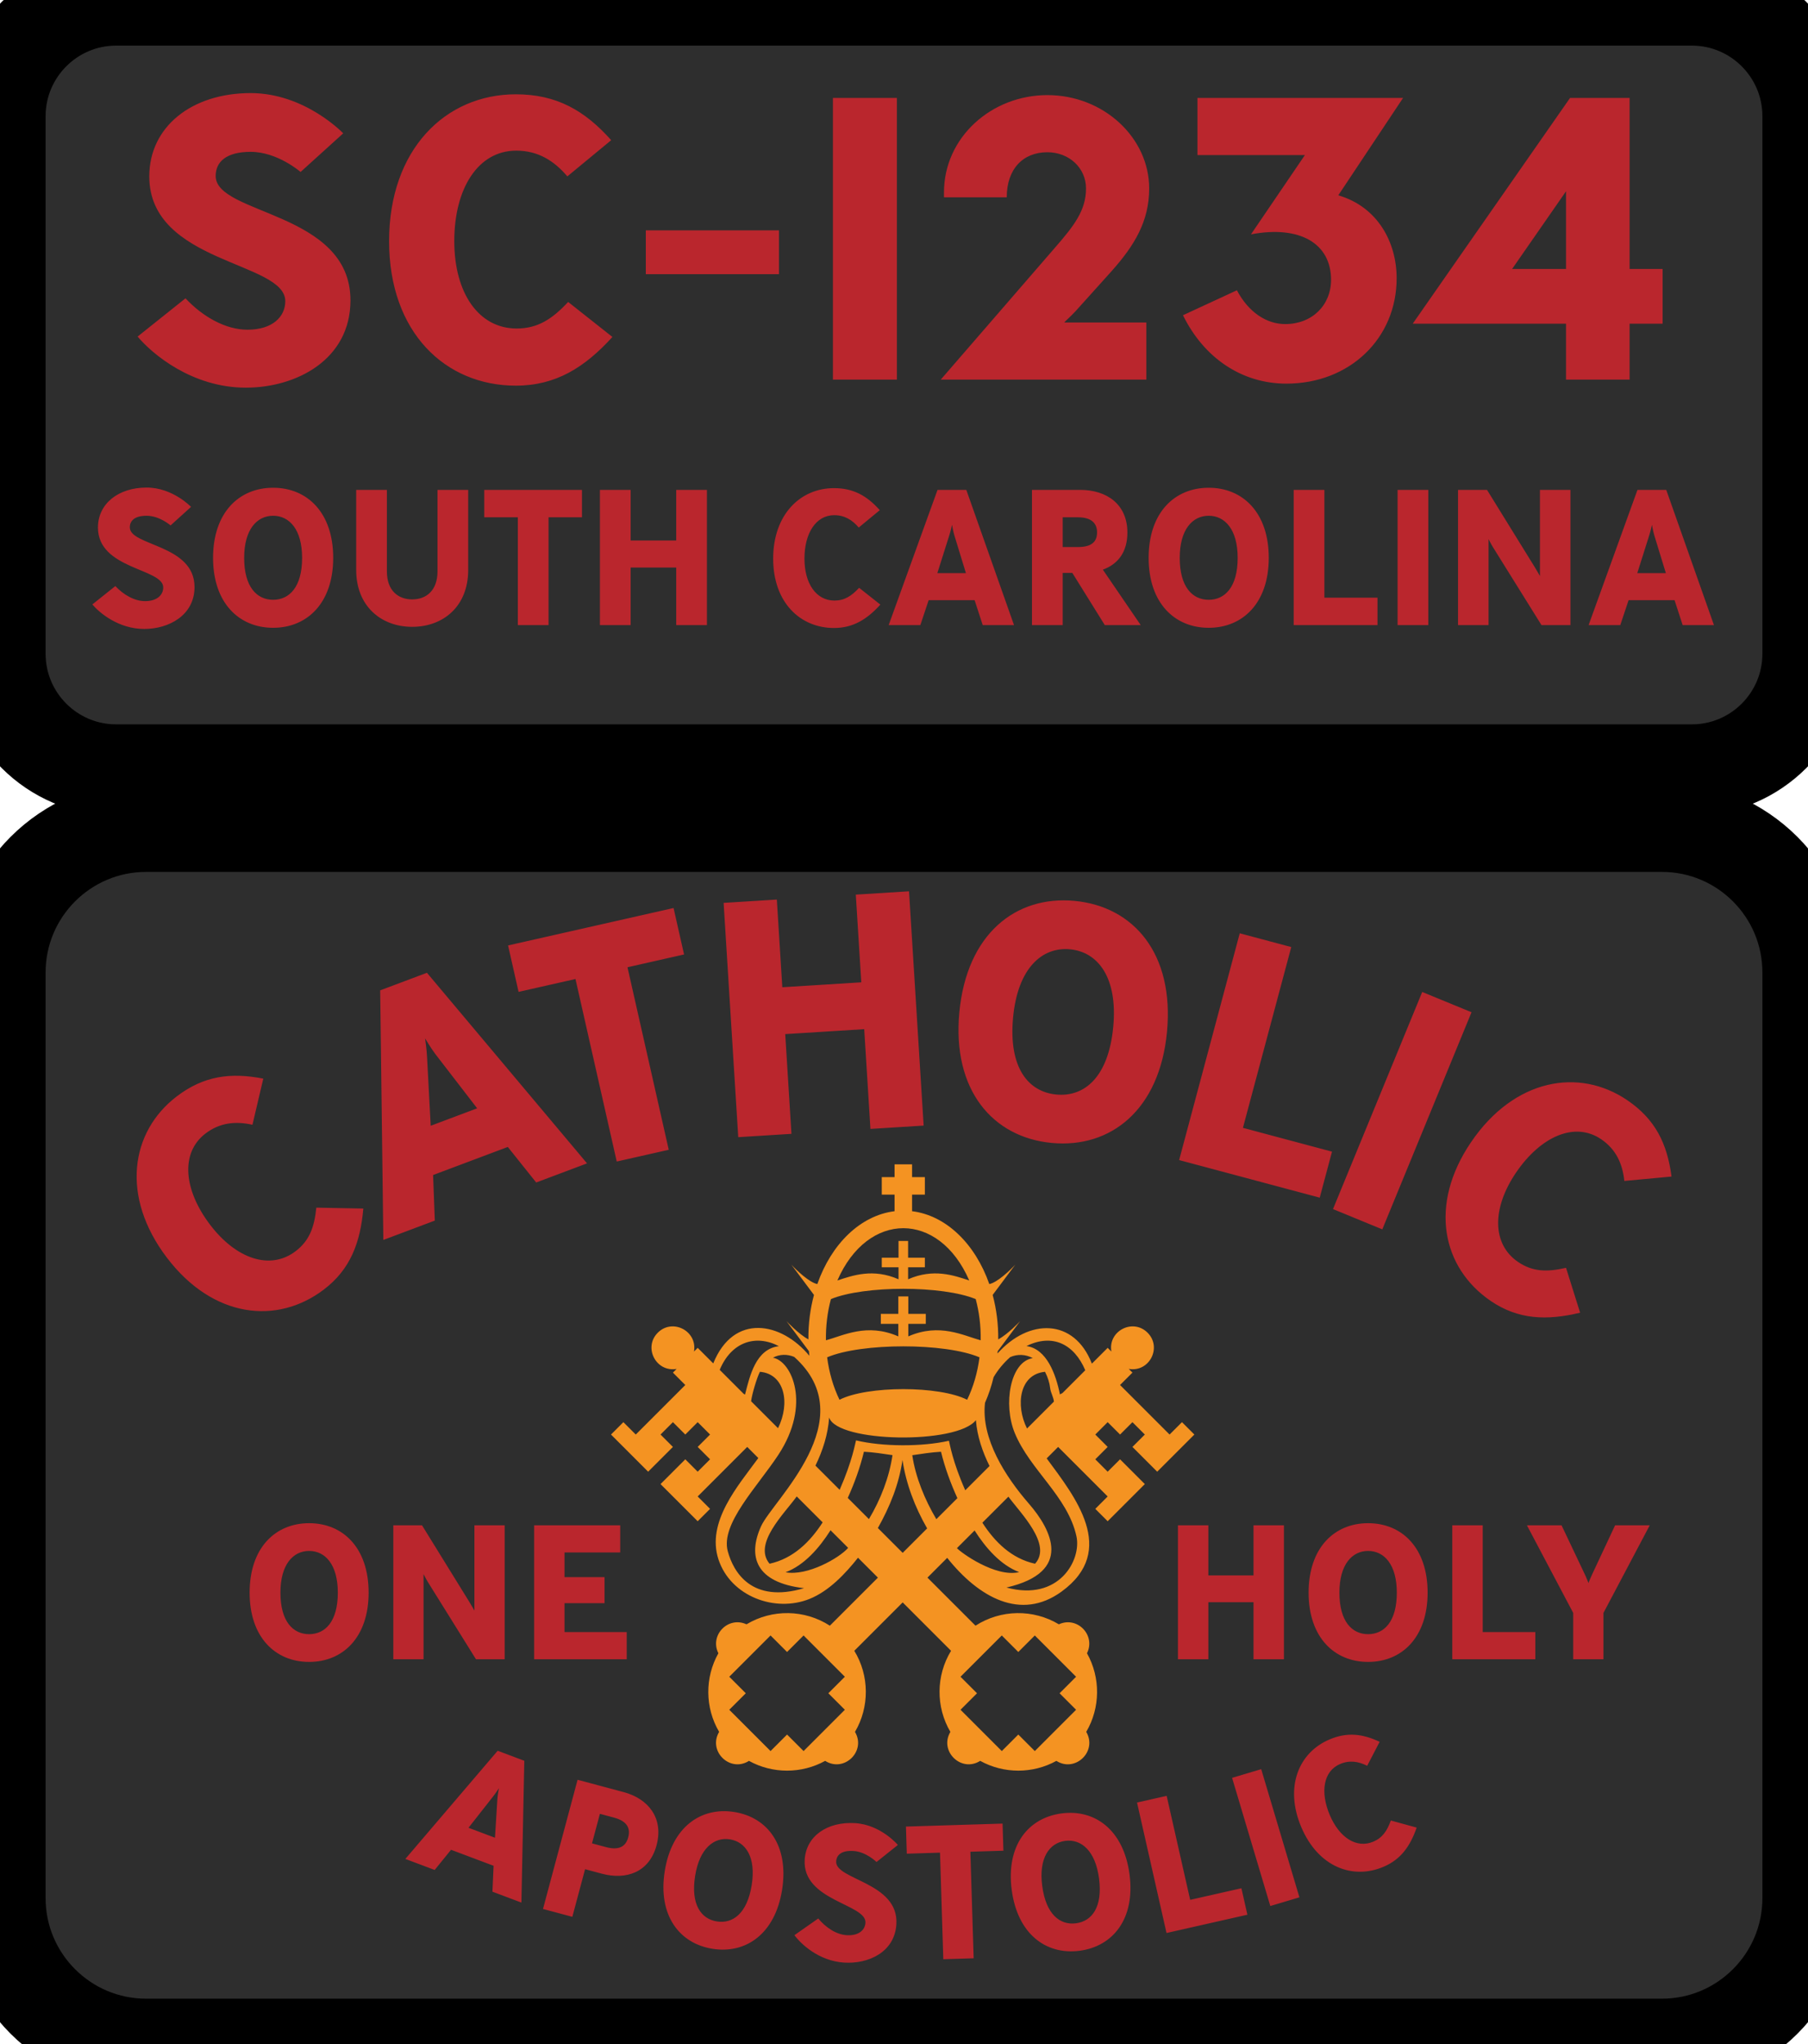
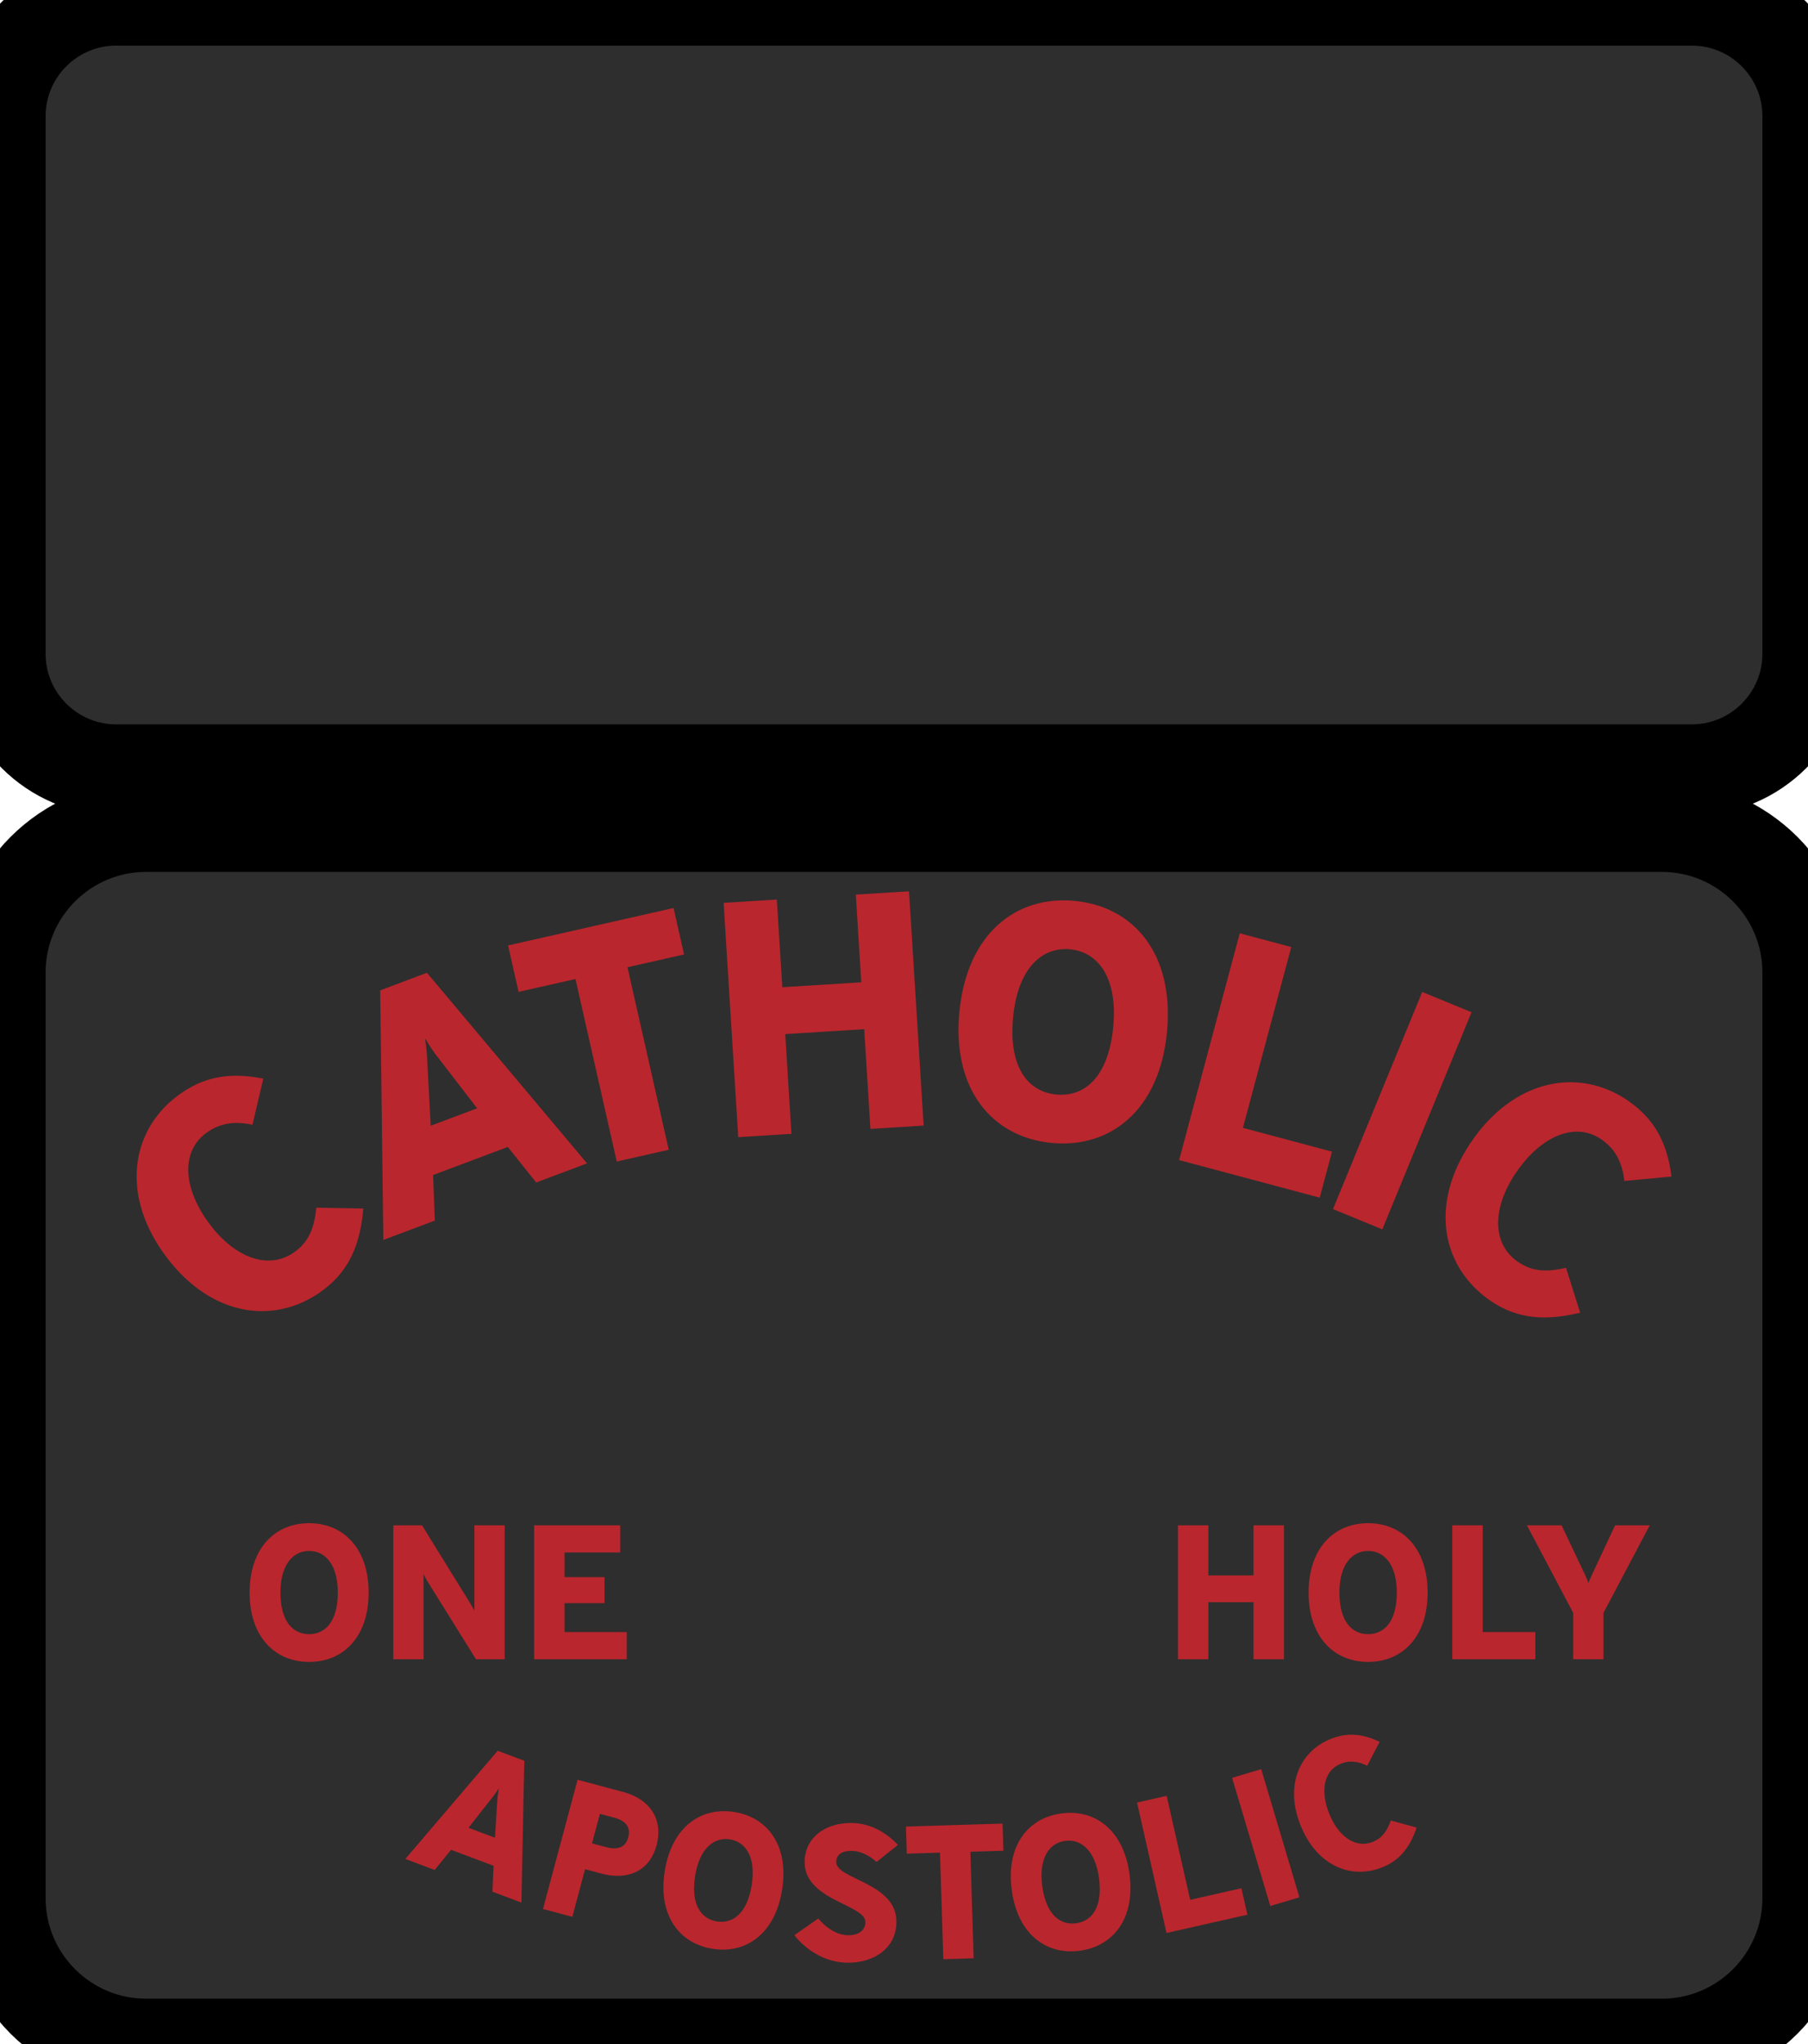
<svg xmlns="http://www.w3.org/2000/svg" style="isolation:isolate" viewBox="0 0 674 762" width="674pt" height="762pt">
  <defs>
    <clipPath id="_clipPath_ChGR9iar2nw2kl2MATHVZHSWXrzwOVdK">
      <rect width="674" height="762" />
    </clipPath>
  </defs>
  <g clip-path="url(#_clipPath_ChGR9iar2nw2kl2MATHVZHSWXrzwOVdK)">
    <g>
      <path d="M 43.313 0 L 630.687 0 C 654.592 0 674 19.408 674 43.313 L 674 243.687 C 674 267.592 654.592 287 630.687 287 L 43.313 287 C 19.408 287 0 267.592 0 243.687 L 0 43.313 C 0 19.408 19.408 0 43.313 0 Z" style="stroke:none;fill:#2E2E2E;stroke-miterlimit:10;" />
      <path d="M 43.313 0 L 630.687 0 C 654.592 0 674 19.408 674 43.313 L 674 243.687 C 674 267.592 654.592 287 630.687 287 L 43.313 287 C 19.408 287 0 267.592 0 243.687 L 0 43.313 C 0 19.408 19.408 0 43.313 0 Z" style="fill:none;stroke:#000000;stroke-width:34;stroke-linecap:square;stroke-miterlimit:2;" />
-       <path d=" M 328.188 225.368 L 320.268 219.104 C 317.388 222.2 314.796 223.856 311.052 223.856 C 304.212 223.856 299.892 217.448 299.892 208.232 C 299.892 198.8 304.14 192.032 310.98 192.032 C 314.868 192.032 317.748 193.832 320.124 196.64 L 327.972 190.16 C 323.22 184.832 318.18 181.952 310.908 181.952 C 298.308 181.952 288.228 191.816 288.228 208.232 C 288.228 224.576 298.308 234.08 310.908 234.08 C 318.036 234.08 323.22 230.84 328.188 225.368 Z  M 378.012 233 L 360.228 182.6 L 349.5 182.6 L 331.284 233 L 343.092 233 L 346.188 223.712 L 363.324 223.712 L 366.348 233 L 378.012 233 Z  M 360.084 213.632 L 349.428 213.632 L 353.892 199.52 C 354.396 198.008 354.9 195.632 354.9 195.632 C 354.9 195.632 355.332 198.08 355.764 199.52 L 360.084 213.632 Z  M 425.244 233 L 411.132 212.336 C 416.892 210.248 420.276 205.64 420.276 198.512 C 420.276 188 412.644 182.6 402.636 182.6 L 384.708 182.6 L 384.708 233 L 396.156 233 L 396.156 213.56 L 399.756 213.56 L 411.852 233 L 425.244 233 Z  M 408.972 198.44 C 408.972 201.968 406.884 203.912 401.844 203.912 L 396.156 203.912 L 396.156 192.824 L 401.844 192.824 C 406.884 192.824 408.972 195.056 408.972 198.44 Z  M 472.98 207.944 C 472.98 191.096 463.332 181.808 450.588 181.808 C 437.844 181.808 428.196 191.096 428.196 207.944 C 428.196 224.72 437.844 234.008 450.588 234.008 C 463.332 234.008 472.98 224.72 472.98 207.944 Z  M 461.388 207.944 C 461.388 218.816 456.636 223.568 450.588 223.568 C 444.54 223.568 439.788 218.816 439.788 207.944 C 439.788 197.36 444.54 192.248 450.588 192.248 C 456.636 192.248 461.388 197.36 461.388 207.944 Z  M 513.516 233 L 513.516 222.776 L 493.716 222.776 L 493.716 182.6 L 482.268 182.6 L 482.268 233 L 513.516 233 Z  M 532.452 233 L 532.452 182.6 L 521.004 182.6 L 521.004 233 L 532.452 233 Z  M 585.444 233 L 585.444 182.6 L 574.068 182.6 L 574.068 214.712 C 574.068 214.712 573.06 212.912 572.268 211.616 L 554.34 182.6 L 543.54 182.6 L 543.54 233 L 554.916 233 L 554.916 200.96 C 554.916 200.96 555.852 202.832 556.572 203.984 L 574.644 233 L 585.444 233 Z  M 638.94 233 L 621.156 182.6 L 610.428 182.6 L 592.212 233 L 604.02 233 L 607.116 223.712 L 624.252 223.712 L 627.276 233 L 638.94 233 Z  M 621.012 213.632 L 610.356 213.632 L 614.82 199.52 C 615.324 198.008 615.828 195.632 615.828 195.632 C 615.828 195.632 616.26 198.08 616.692 199.52 L 621.012 213.632 Z  M 72.516 218.816 C 72.516 202.904 48.396 203.552 48.396 196.568 C 48.396 194.048 50.268 192.248 54.66 192.248 C 59.484 192.248 63.588 195.848 63.588 195.848 L 71.22 188.936 C 71.22 188.936 64.38 181.736 54.66 181.736 C 44.076 181.736 36.516 187.784 36.516 196.64 C 36.516 212.264 60.852 211.832 60.852 218.96 C 60.852 221.768 58.548 224.072 54.084 224.072 C 50.196 224.072 46.092 221.768 42.996 218.456 L 34.428 225.296 C 37.02 228.392 44.148 234.44 53.796 234.44 C 62.868 234.44 72.516 229.4 72.516 218.816 Z  M 124.212 207.944 C 124.212 191.096 114.564 181.808 101.82 181.808 C 89.076 181.808 79.428 191.096 79.428 207.944 C 79.428 224.72 89.076 234.008 101.82 234.008 C 114.564 234.008 124.212 224.72 124.212 207.944 Z  M 112.62 207.944 C 112.62 218.816 107.868 223.568 101.82 223.568 C 95.772 223.568 91.02 218.816 91.02 207.944 C 91.02 197.36 95.772 192.248 101.82 192.248 C 107.868 192.248 112.62 197.36 112.62 207.944 Z  M 174.54 182.6 L 163.092 182.6 L 163.092 212.984 C 163.092 220.184 158.844 223.424 153.66 223.424 C 148.476 223.424 144.228 220.184 144.228 212.984 L 144.228 182.6 L 132.78 182.6 L 132.78 212.408 C 132.78 226.088 142.212 233.648 153.66 233.648 C 165.18 233.648 174.54 226.088 174.54 212.408 L 174.54 182.6 Z  M 216.948 192.824 L 216.948 182.6 L 180.516 182.6 L 180.516 192.824 L 193.044 192.824 L 193.044 233 L 204.492 233 L 204.492 192.824 L 216.948 192.824 Z  M 263.532 233 L 263.532 182.6 L 252.084 182.6 L 252.084 201.464 L 235.092 201.464 L 235.092 182.6 L 223.644 182.6 L 223.644 233 L 235.092 233 L 235.092 211.544 L 252.084 211.544 L 252.084 233 L 263.532 233 Z  M 130.65 111.95 C 130.65 78.8 80.4 80.15 80.4 65.6 C 80.4 60.35 84.3 56.6 93.45 56.6 C 103.5 56.6 112.05 64.1 112.05 64.1 L 127.95 49.7 C 127.95 49.7 113.7 34.7 93.45 34.7 C 71.4 34.7 55.65 47.3 55.65 65.75 C 55.65 98.3 106.35 97.4 106.35 112.25 C 106.35 118.1 101.55 122.9 92.25 122.9 C 84.15 122.9 75.6 118.1 69.15 111.2 L 51.3 125.45 C 56.7 131.9 71.55 144.5 91.65 144.5 C 110.55 144.5 130.65 134 130.65 111.95 Z  M 228.3 125.6 L 211.8 112.55 C 205.8 119 200.4 122.45 192.6 122.45 C 178.35 122.45 169.35 109.1 169.35 89.9 C 169.35 70.25 178.2 56.15 192.45 56.15 C 200.55 56.15 206.55 59.9 211.5 65.75 L 227.85 52.25 C 217.95 41.15 207.45 35.15 192.3 35.15 C 166.05 35.15 145.05 55.7 145.05 89.9 C 145.05 123.95 166.05 143.75 192.3 143.75 C 207.15 143.75 217.95 137 228.3 125.6 Z  M 290.4 102.2 L 290.4 85.85 L 240.75 85.85 L 240.75 102.2 L 290.4 102.2 Z  M 334.35 141.5 L 334.35 36.5 L 310.5 36.5 L 310.5 141.5 L 334.35 141.5 Z  M 428.4 70.25 C 428.4 51.35 411.45 35.45 390.45 35.45 C 369.6 35.45 351.9 51.2 351.9 71.75 L 351.9 73.55 L 375.3 73.55 C 375.3 63.05 381.3 56.75 390.45 56.75 C 398.55 56.75 404.85 62.6 404.85 70.25 C 404.85 78.35 400.5 84.05 393.3 92.3 L 350.7 141.5 L 427.35 141.5 L 427.35 120.2 L 396.75 120.2 C 397.05 119.75 398.7 118.4 400.95 116 L 414.45 101 C 422.85 91.55 428.4 82.55 428.4 70.25 Z  M 523.05 36.5 L 446.4 36.5 L 446.4 57.8 L 486.45 57.8 L 466.35 87.35 C 484.65 83.9 496.2 90.8 496.2 104.3 C 496.2 113.75 489.15 120.8 479.1 120.8 C 472.2 120.8 465.45 116.45 461.1 108.2 L 441 117.5 C 448.8 133.4 462.9 143 479.55 143 C 503.1 143 520.65 126.2 520.65 103.7 C 520.65 90.5 513.75 77.15 498.9 72.8 L 523.05 36.5 Z  M 619.8 120.65 L 619.8 100.25 L 607.5 100.25 L 607.5 36.5 L 585.3 36.5 L 526.65 120.65 L 583.8 120.65 L 583.8 141.5 L 607.5 141.5 L 607.5 120.65 L 619.8 120.65 Z  M 583.8 100.25 L 563.7 100.25 L 583.8 71.3 L 583.8 100.25 Z " fill="rgb(186,38,45)" />
    </g>
    <g>
      <path d="M 54.477 308 L 619.523 308 C 649.59 308 674 332.41 674 362.477 L 674 707.523 C 674 737.59 649.59 762 619.523 762 L 54.477 762 C 24.41 762 0 737.59 0 707.523 L 0 362.477 C 0 332.41 24.41 308 54.477 308 Z" style="stroke:none;fill:#2E2E2E;stroke-miterlimit:10;" />
      <path d="M 54.477 308 L 619.523 308 C 649.59 308 674 332.41 674 362.477 L 674 707.523 C 674 737.59 649.59 762 619.523 762 L 54.477 762 C 24.41 762 0 737.59 0 707.523 L 0 362.477 C 0 332.41 24.41 308 54.477 308 Z" style="fill:none;stroke:#000000;stroke-width:34;stroke-linecap:square;stroke-miterlimit:2;" />
      <g>
        <path d=" M 194.372 709.179 L 195.458 656.323 L 185.525 652.587 L 151.109 692.906 L 162.041 697.018 L 168.142 689.497 L 184.007 695.464 L 183.573 705.117 L 194.372 709.179 Z  M 184.518 685.004 L 174.652 681.293 L 183.699 669.782 C 184.693 668.557 185.987 666.533 185.987 666.533 C 185.987 666.533 185.534 668.95 185.433 670.434 L 184.518 685.004 Z  M 244.76 687.798 C 247.486 677.616 241.594 670.435 232.512 668.003 L 215.313 663.398 L 202.42 711.557 L 213.358 714.485 L 218.111 696.735 L 224.371 698.412 C 233.384 700.825 242.034 697.98 244.76 687.798 Z  M 234.184 684.892 C 233.226 688.47 230.527 689.738 225.918 688.504 L 220.689 687.104 L 223.636 676.096 L 228.865 677.496 C 233.543 678.749 235.16 681.246 234.184 684.892 Z  M 291.555 704.419 C 294.168 687.959 286.184 677.389 273.734 675.412 C 261.284 673.435 250.417 681.012 247.804 697.472 C 245.202 713.861 253.186 724.431 265.636 726.408 C 278.086 728.385 288.953 720.808 291.555 704.419 Z  M 280.23 702.62 C 278.544 713.242 273.164 717.147 267.256 716.209 C 261.347 715.271 257.442 709.891 259.128 699.27 C 260.77 688.93 266.206 684.673 272.114 685.611 C 278.023 686.549 281.872 692.28 280.23 702.62 Z  M 334.154 717.276 C 335.135 701.567 311.282 700.72 311.713 693.825 C 311.868 691.337 313.827 689.676 318.163 689.946 C 322.926 690.244 326.755 694.051 326.755 694.051 L 334.716 687.697 C 334.716 687.697 328.407 680.168 318.811 679.568 C 308.362 678.916 300.526 684.421 299.98 693.164 C 299.017 708.589 323.069 709.662 322.63 716.7 C 322.457 719.472 320.04 721.604 315.633 721.329 C 311.795 721.09 307.885 718.562 305.032 715.101 L 296.152 721.326 C 298.52 724.542 305.185 730.953 314.71 731.547 C 323.666 732.106 333.502 727.725 334.154 717.276 Z  M 374.058 689.843 L 373.746 679.734 L 337.726 680.845 L 338.037 690.953 L 350.424 690.572 L 351.649 730.294 L 362.967 729.945 L 361.743 690.223 L 374.058 689.843 Z  M 421.077 698.688 C 418.907 682.165 408.248 674.298 395.749 675.94 C 383.251 677.581 374.985 687.933 377.155 704.457 C 379.316 720.91 389.974 728.776 402.473 727.135 C 414.972 725.493 423.238 715.141 421.077 698.688 Z  M 409.708 700.181 C 411.108 710.844 407.06 716.117 401.128 716.896 C 395.197 717.675 389.924 713.626 388.524 702.964 C 387.16 692.583 391.163 686.958 397.094 686.179 C 403.026 685.4 408.345 689.801 409.708 700.181 Z  M 465.013 713.7 L 462.783 703.836 L 443.68 708.155 L 434.915 669.392 L 423.87 671.89 L 434.865 720.517 L 465.013 713.7 Z  M 484.408 707.222 L 470.162 659.446 L 459.31 662.682 L 473.556 710.457 L 484.408 707.222 Z  M 528.119 681.228 L 518.486 678.587 C 517.061 682.519 515.341 685.029 511.932 686.477 C 505.705 689.121 499.294 684.957 495.731 676.566 C 492.084 667.979 493.335 660.174 499.563 657.529 C 503.103 656.026 506.421 656.552 509.67 658.19 L 514.31 649.255 C 507.923 646.242 502.221 645.568 495.6 648.38 C 484.128 653.251 478.764 666.129 485.111 681.076 C 491.43 695.957 504.282 700.713 515.754 695.841 C 522.244 693.085 525.711 688.131 528.119 681.228 Z " fill="rgb(186,38,45)" />
        <path d=" M 135.443 450.481 L 117.916 450.146 C 117.189 457.451 115.347 462.463 110.173 466.397 C 100.72 473.585 88.016 469.268 78.332 456.532 C 68.421 443.497 67.18 429.68 76.633 422.492 C 82.006 418.407 87.878 417.868 94.112 419.252 L 98.149 402.05 C 85.983 399.68 75.991 400.996 65.941 408.637 C 48.528 421.877 44.963 446.101 62.212 468.788 C 79.386 491.376 103.304 493.918 120.717 480.678 C 130.568 473.188 134.328 463.263 135.443 450.481 Z  M 218.844 433.642 L 159.159 362.598 L 141.725 369.15 L 142.905 462.182 L 162.094 454.97 L 161.453 437.985 L 189.301 427.519 L 199.888 440.766 L 218.844 433.642 Z  M 177.879 413.117 L 160.562 419.625 L 159.197 393.965 C 159.093 391.2 158.46 387.031 158.46 387.031 C 158.46 387.031 160.658 390.745 162.239 392.821 L 177.879 413.117 Z  M 255.011 355.771 L 251.096 338.458 L 189.404 352.406 L 193.318 369.72 L 214.532 364.923 L 229.914 432.956 L 249.3 428.573 L 233.918 360.54 L 255.011 355.771 Z  M 344.324 419.559 L 338.872 332.229 L 319.035 333.467 L 321.076 366.154 L 291.634 367.992 L 289.593 335.306 L 269.756 336.544 L 275.209 423.874 L 295.045 422.636 L 292.724 385.458 L 322.167 383.62 L 324.488 420.797 L 344.324 419.559 Z  M 435.041 384.623 C 437.785 355.502 422.622 337.877 400.594 335.801 C 378.567 333.726 360.378 348.208 357.634 377.329 C 354.902 406.326 370.065 423.951 392.093 426.027 C 414.12 428.102 432.309 413.619 435.041 384.623 Z  M 415.005 382.735 C 413.234 401.527 404.247 408.966 393.793 407.981 C 383.339 406.996 375.9 398.009 377.67 379.217 C 379.394 360.923 388.44 352.861 398.894 353.846 C 409.348 354.831 416.729 364.441 415.005 382.735 Z  M 491.974 446.423 L 496.558 429.275 L 463.349 420.397 L 481.364 353.013 L 462.163 347.88 L 439.564 432.411 L 491.974 446.423 Z  M 515.306 458.238 L 548.569 377.307 L 530.186 369.751 L 496.923 450.682 L 515.306 458.238 Z  M 589.047 489.301 L 583.797 472.575 C 576.64 474.206 571.302 474.051 565.928 470.395 C 556.11 463.714 556.169 450.297 565.17 437.069 C 574.382 423.531 587.089 417.966 596.907 424.647 C 602.488 428.444 604.863 433.84 605.531 440.191 L 623.124 438.556 C 621.508 426.267 617.086 417.211 606.649 410.108 C 588.564 397.802 564.462 402.115 548.428 425.677 C 532.465 449.136 537.651 472.622 555.736 484.929 C 565.967 491.891 576.572 492.303 589.047 489.301 Z " fill="rgb(186,38,45)" />
        <path d=" M 478.633 618.472 L 478.633 568.545 L 467.292 568.545 L 467.292 587.232 L 450.46 587.232 L 450.46 568.545 L 439.119 568.545 L 439.119 618.472 L 450.46 618.472 L 450.46 597.218 L 467.292 597.218 L 467.292 618.472 L 478.633 618.472 Z  M 532.197 593.651 C 532.197 576.962 522.639 567.761 510.015 567.761 C 497.391 567.761 487.833 576.962 487.833 593.651 C 487.833 610.27 497.391 619.471 510.015 619.471 C 522.639 619.471 532.197 610.27 532.197 593.651 Z  M 520.714 593.651 C 520.714 604.421 516.006 609.129 510.015 609.129 C 504.024 609.129 499.317 604.421 499.317 593.651 C 499.317 583.167 504.024 578.103 510.015 578.103 C 516.006 578.103 520.714 583.167 520.714 593.651 Z  M 572.352 618.472 L 572.352 608.344 L 552.738 608.344 L 552.738 610.03 L 552.738 568.545 L 541.398 568.545 L 541.398 618.472 L 572.352 618.472 Z  M 615.004 568.545 L 602.094 568.545 L 593.607 586.662 C 593.107 587.66 592.109 590.085 592.18 590.085 C 592.18 590.085 591.253 587.732 590.754 586.733 L 582.124 568.545 L 569.214 568.545 L 586.474 601.212 L 586.474 618.472 L 597.744 618.472 L 597.744 601.212 L 615.004 568.545 Z  M 137.419 593.651 C 137.419 576.962 127.862 567.761 115.238 567.761 C 102.613 567.761 93.056 576.962 93.056 593.651 C 93.056 610.27 102.613 619.471 115.238 619.471 C 127.862 619.471 137.419 610.27 137.419 593.651 Z  M 125.936 593.651 C 125.936 604.421 121.229 609.129 115.238 609.129 C 109.246 609.129 104.539 604.421 104.539 593.651 C 104.539 583.167 109.246 578.103 115.238 578.103 C 121.229 578.103 125.936 583.167 125.936 593.651 Z  M 188.131 618.472 L 188.131 568.545 L 176.861 568.545 L 176.861 600.356 C 176.861 600.356 175.863 598.573 175.078 597.289 L 157.319 568.545 L 146.62 568.545 L 146.62 618.472 L 157.889 618.472 L 157.889 586.733 C 157.889 586.733 158.816 588.587 159.53 589.729 L 177.432 618.472 L 188.131 618.472 Z  M 233.635 618.472 L 233.635 608.344 L 210.455 608.344 L 210.455 597.574 L 225.362 597.574 L 225.362 587.874 L 210.455 587.874 L 210.455 578.673 L 231.21 578.673 L 231.21 568.545 L 199.114 568.545 L 199.114 618.472 L 233.635 618.472 Z " fill="rgb(186,38,45)" />
-         <path d=" M 401.29 572.655 C 403.215 581.476 394.786 597.062 375.198 591.743 C 400.346 585.938 391.882 570.065 383.549 560.475 C 374.789 550.395 365.673 536.24 367.197 522.902 C 368.526 519.884 369.598 516.672 370.4 513.338 C 371.979 510.648 374.108 508.053 376.588 505.859 C 379.341 504.641 382.366 504.809 385.01 506.231 C 376.533 507.566 373.908 523.476 378.29 534.141 C 383.969 547.948 398.043 557.791 401.29 572.655 Z  M 366.214 567.579 L 375.922 557.874 C 380.361 563.967 392.367 575.706 385.854 582.874 C 377.118 580.954 370.909 574.832 366.214 567.579 Z  M 356.737 577.057 L 363.315 570.478 C 367.447 576.97 372.999 583.361 379.934 586.004 C 371.088 588.126 357.979 578.555 356.737 577.057 Z  M 336.508 578.821 L 327.259 569.571 C 331.786 561.521 335.133 553.2 336.434 544.186 C 337.773 553.133 341.068 561.786 345.626 569.702 L 336.508 578.821 Z  M 292.848 586.056 C 299.87 583.427 305.464 576.924 309.613 570.393 L 316.178 576.957 C 312.934 580.704 300.966 587.574 292.848 586.056 Z  M 286.883 582.874 C 280.668 575.413 292.309 564.306 297.011 557.789 L 306.675 567.453 C 301.952 574.771 295.675 580.936 286.883 582.874 Z  M 271.305 578.229 C 268.544 568.045 282.242 554.305 290.145 542.303 C 302.543 523.474 295.114 507.29 288.142 506.079 C 290.65 504.702 293.529 504.722 296.067 505.778 C 322.111 529.054 288.109 559.181 283.712 568.913 C 278.682 580.047 281.568 589.905 299.753 591.984 C 280.165 597.788 273.395 585.938 271.305 578.229 Z  M 279.998 522.308 C 280.365 519.497 282.153 513.536 283.288 511.326 C 292.505 512.133 294.681 522.943 290.038 532.351 L 279.998 522.308 Z  M 290.371 501.775 C 281.755 502.827 279.554 512.731 277.734 519.818 C 277.564 519.725 277.395 519.631 277.225 519.538 L 268.296 510.609 C 272.632 500.209 281.67 497.26 290.371 501.775 Z  M 309.754 484.229 C 322.157 479.121 351.328 479.119 363.733 484.229 C 365.012 489.003 365.668 494.083 365.59 499.578 C 359.205 497.889 350.311 493.002 338.606 498.132 L 338.606 493.463 L 345.124 493.463 L 345.124 489.74 L 338.606 489.74 L 338.606 483.222 L 334.883 483.222 L 334.883 489.74 L 328.366 489.74 L 328.366 493.463 L 334.883 493.463 L 334.883 498.132 C 323.179 493.002 314.284 497.889 307.899 499.578 C 307.825 494.444 308.389 489.338 309.754 484.229 Z  M 361.325 477.29 C 355.525 475.376 347.984 472.699 338.528 476.846 L 338.528 472.368 L 344.776 472.368 L 344.776 468.8 L 338.528 468.8 L 338.528 462.554 L 334.959 462.554 L 334.959 468.8 L 328.714 468.8 L 328.714 472.368 L 334.959 472.368 L 334.959 476.846 C 325.506 472.699 317.964 475.376 312.164 477.29 C 323.457 451.324 350.015 451.289 361.325 477.29 Z  M 308.347 505.933 C 321.174 500.481 352.292 500.47 365.142 505.933 C 364.418 511.589 362.846 516.987 360.538 521.754 C 350.184 516.465 323.29 516.474 312.951 521.754 C 310.642 516.987 309.072 511.591 308.347 505.933 Z  M 332.715 542.396 C 331.486 550.656 328.342 558.833 323.927 566.238 L 316.033 558.346 C 318.545 552.807 320.645 546.985 322.061 541.124 C 325.615 541.313 329.185 541.866 332.715 542.396 Z  M 359.836 555.49 C 355.001 544.628 354.049 537.973 353.749 537.04 C 343.675 539.326 328.955 539.267 319.119 536.894 C 318.801 537.816 317.899 544.171 313.012 555.325 L 303.989 546.302 C 306.751 540.639 308.667 534.589 309.095 528.363 C 312.06 537.751 356.809 538.48 363.802 529.348 C 364.266 535.296 366.238 541.124 368.883 546.446 L 359.836 555.49 Z  M 349.058 566.27 C 344.813 559.144 341.266 550.567 340.092 542.422 C 343.639 541.89 347.225 541.326 350.798 541.131 C 352.222 547.02 354.371 552.865 356.902 558.426 L 349.058 566.27 Z  M 389.568 511.335 C 390.658 513.44 391.263 515.489 391.482 517.407 C 391.68 519.144 392.717 520.673 392.885 522.443 L 382.862 532.467 C 378.493 523.796 379.991 512.229 389.568 511.335 Z  M 404.574 510.752 L 396.086 519.24 C 395.769 519.416 395.451 519.594 395.131 519.768 C 393.639 512.292 390.199 502.749 382.642 501.742 C 392.441 496.903 400.462 501.096 404.574 510.752 Z  M 358.066 624.998 L 373.454 609.61 L 379.608 615.767 L 385.765 609.61 L 401.153 624.998 L 394.999 631.155 L 401.153 637.309 L 385.765 652.7 L 379.608 646.543 L 373.454 652.7 L 358.066 637.309 L 364.22 631.155 L 358.066 624.998 Z  M 314.95 637.309 L 299.562 652.7 L 293.405 646.543 L 287.25 652.7 L 271.86 637.309 L 278.017 631.155 L 271.86 624.998 L 287.25 609.61 L 293.405 615.767 L 299.562 609.61 L 314.95 624.998 L 308.795 631.155 L 314.95 637.309 Z  M 431.392 548.568 L 445.243 534.717 L 440.626 530.1 L 436.009 534.717 L 417.544 516.252 L 422.161 511.635 L 420.778 510.252 C 428.467 511.594 433.282 502.236 427.802 496.758 C 422.317 491.273 412.968 496.105 414.31 503.784 L 412.927 502.401 L 407.036 508.29 C 400.442 491.254 383.449 491.421 371.851 504.517 C 371.877 504.224 371.91 503.932 371.932 503.639 L 380.308 492.434 C 380.308 492.434 375.8 497.295 372.123 499.248 C 372.177 493.72 371.518 488.144 370.053 482.677 L 378.495 471.383 C 376.505 473.534 371.731 478.077 368.798 478.625 C 363.589 463.73 352.77 453.042 340.009 451.469 L 340.009 445.295 L 344.776 445.295 L 344.776 438.767 L 340.009 438.767 L 340.009 434 L 333.48 434 L 333.48 438.767 L 328.714 438.767 L 328.714 445.295 L 333.48 445.295 L 333.48 451.469 C 320.717 453.042 309.9 463.73 304.689 478.625 C 301.767 478.077 296.998 473.547 294.995 471.383 L 303.439 482.677 C 302.06 487.807 301.31 493.363 301.364 499.248 C 297.687 497.295 293.181 492.434 293.181 492.434 L 301.558 503.639 C 301.604 504.211 301.656 504.782 301.714 505.35 C 291.298 492.752 273.493 489.351 265.89 508.203 L 260.088 502.401 L 258.707 503.784 C 260.047 496.105 250.698 491.271 245.213 496.758 C 239.729 502.242 244.559 511.591 252.238 510.252 L 250.855 511.635 L 255.471 516.252 L 237.006 534.717 L 232.389 530.1 L 227.772 534.717 L 241.623 548.568 L 250.855 539.334 L 246.238 534.717 L 250.855 530.1 L 255.471 534.717 L 260.088 530.1 L 264.705 534.717 L 260.088 539.334 L 264.705 543.951 L 260.088 548.568 L 255.471 543.951 L 246.238 553.185 L 260.088 567.034 L 264.705 562.419 L 260.088 557.8 L 278.556 539.334 L 282.694 543.473 C 275.194 553.763 263.233 567.26 267.839 581.274 C 272.365 595.042 288.929 601.179 301.806 595.981 C 308.974 593.089 315.056 586.695 319.856 580.634 L 327.274 588.052 L 309.359 605.967 C 299.964 599.891 287.835 599.722 278.284 605.454 C 271.449 602.303 264.453 609.503 267.802 616.243 C 262.7 625.322 262.789 636.553 268.085 645.549 C 263.82 652.739 272.143 660.835 279.208 656.358 C 288.016 661.216 298.803 661.214 307.61 656.353 C 314.674 660.829 322.994 652.743 318.725 645.551 C 324.203 636.248 324.114 624.552 318.473 615.323 L 336.508 597.286 L 354.543 615.323 C 348.901 624.552 348.814 636.248 354.29 645.551 C 350.021 652.741 358.342 660.829 365.405 656.353 C 374.213 661.214 384.999 661.216 393.807 656.358 C 400.868 660.833 409.2 652.743 404.931 645.549 C 410.226 636.553 410.315 625.322 405.213 616.243 C 408.562 609.506 401.566 602.303 394.731 605.454 C 385.18 599.722 373.052 599.891 363.657 605.967 L 345.741 588.052 L 353.107 580.686 C 364.84 595.424 380.541 604.306 395.729 593.263 C 416.905 577.87 400.599 557.752 390.188 543.605 L 394.459 539.334 L 412.927 557.8 L 408.31 562.419 L 412.927 567.034 L 426.778 553.185 L 417.544 543.951 L 412.927 548.568 L 408.31 543.951 L 412.927 539.334 L 408.31 534.717 L 412.927 530.1 L 417.544 534.717 L 422.161 530.1 L 426.778 534.717 L 422.161 539.334 L 431.392 548.568 Z " fill="rgb(244,147,34)" />
      </g>
    </g>
  </g>
</svg>